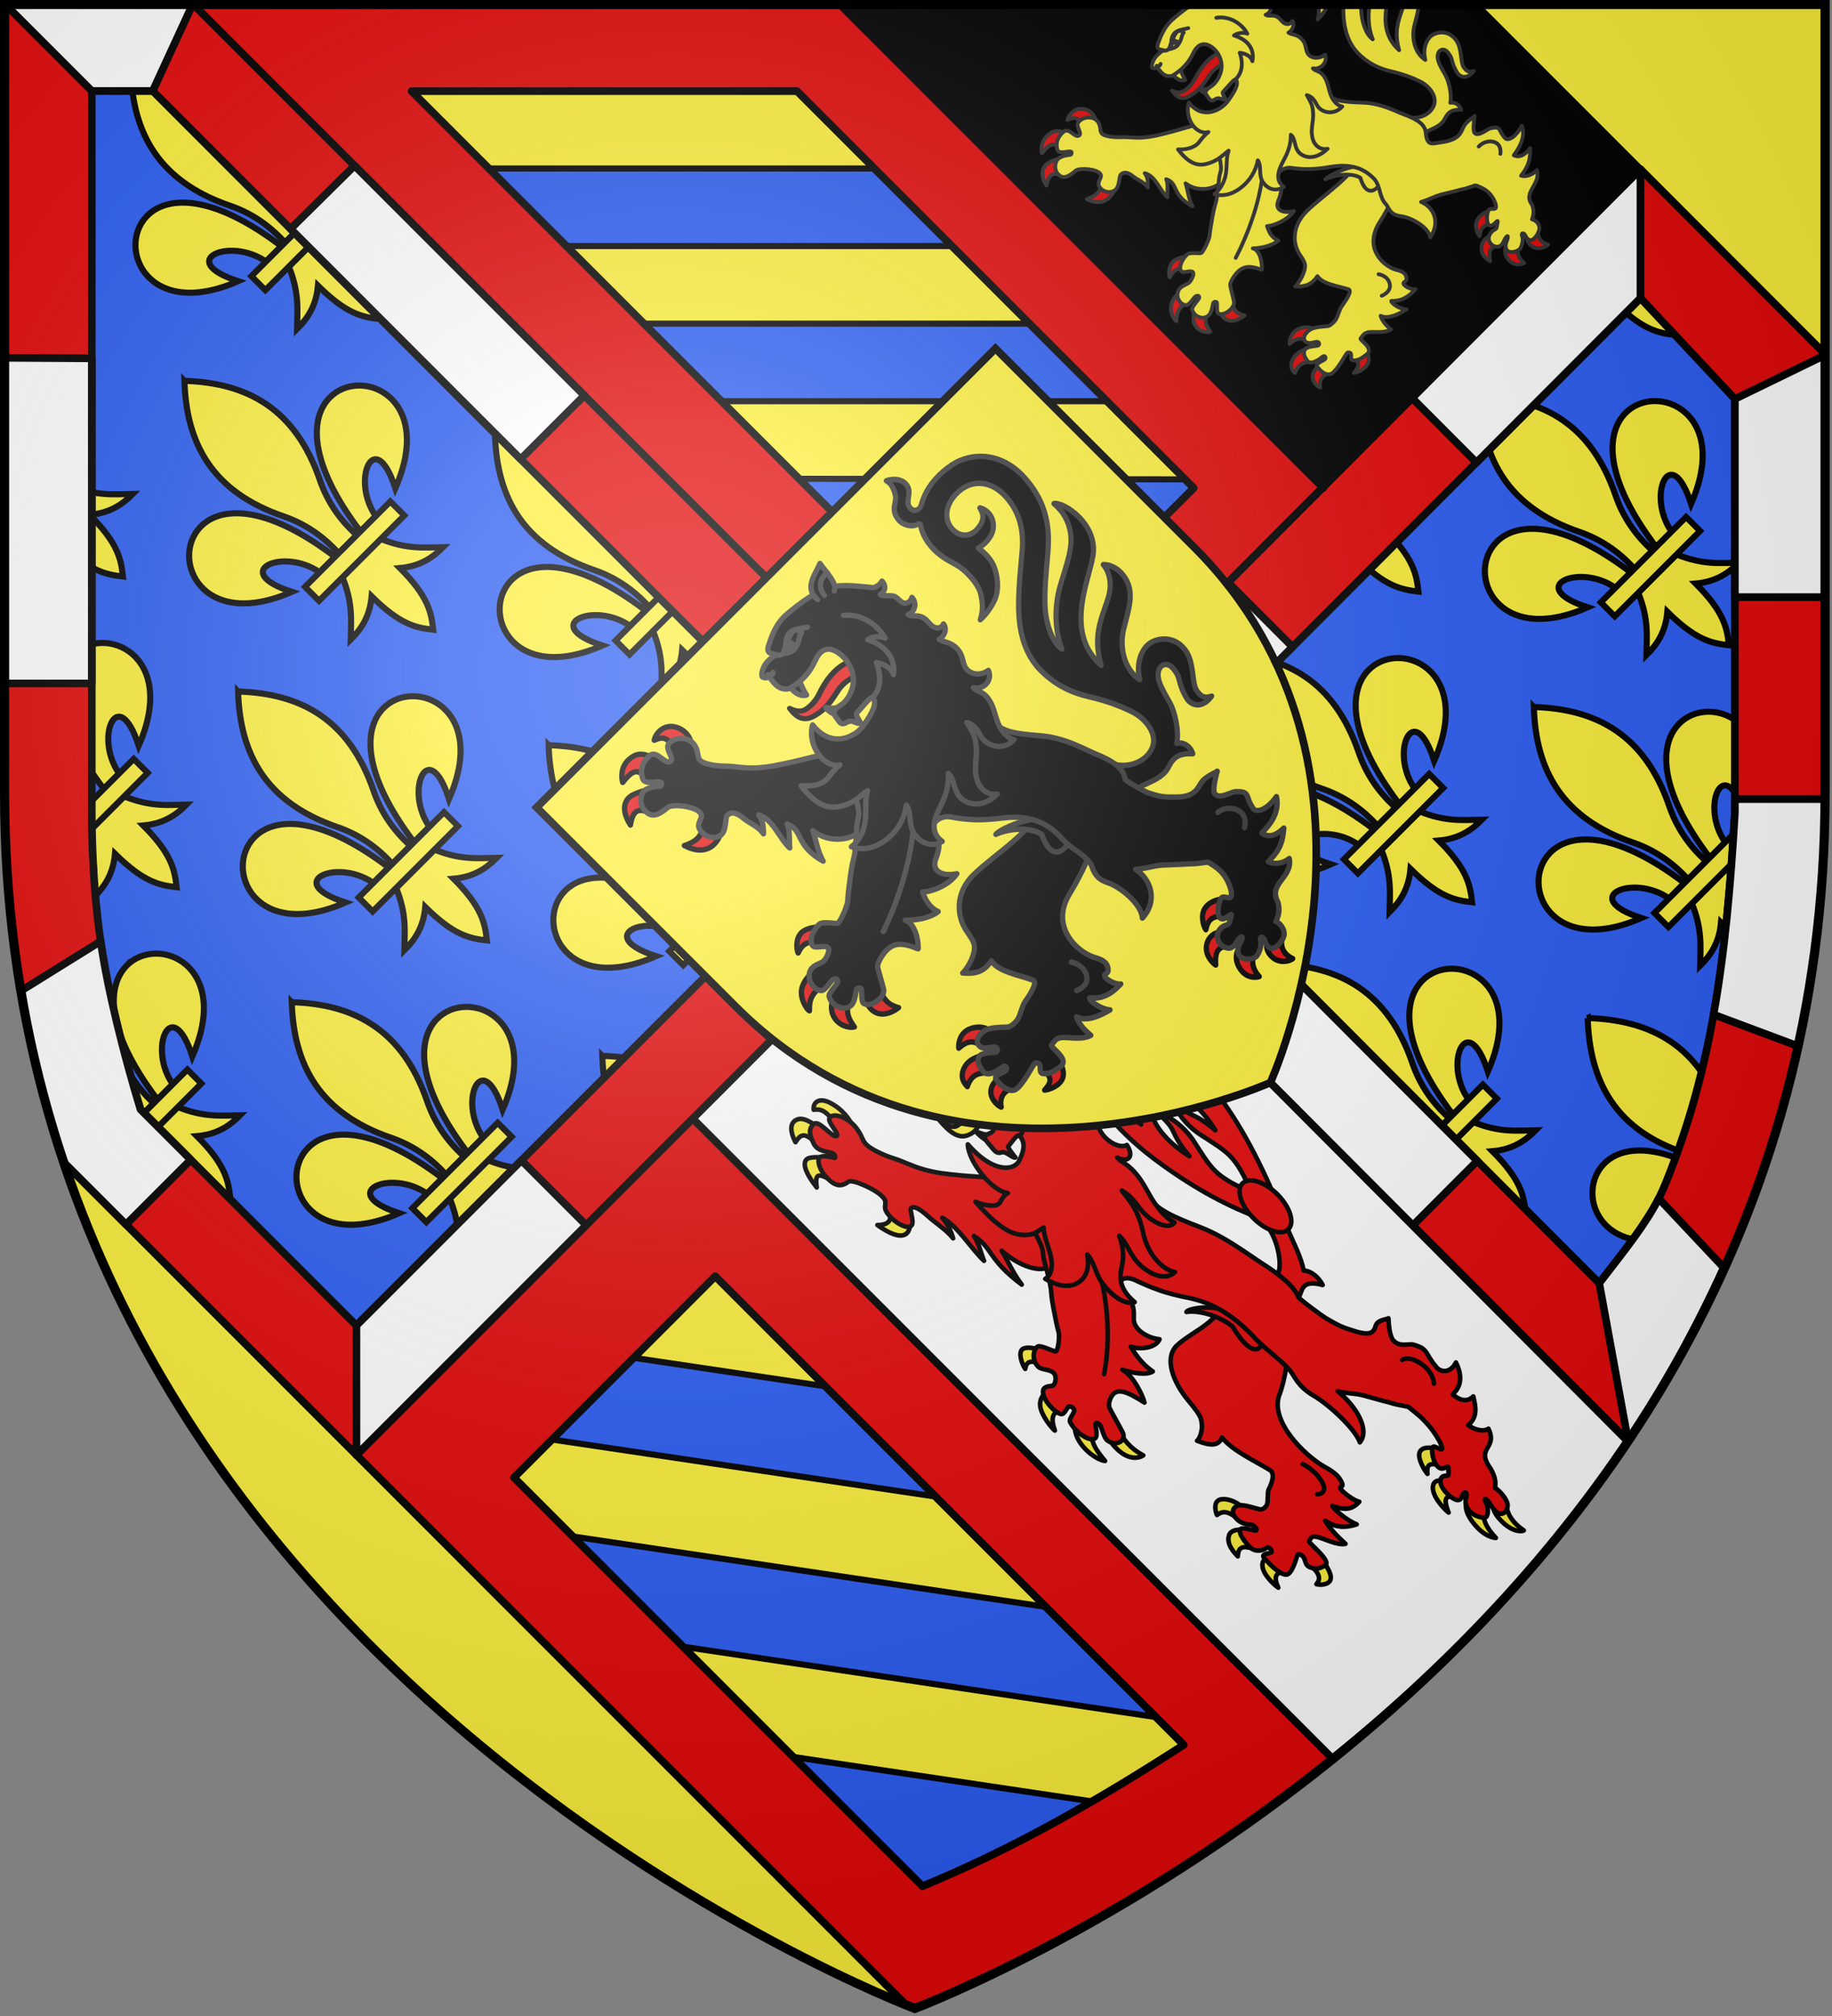
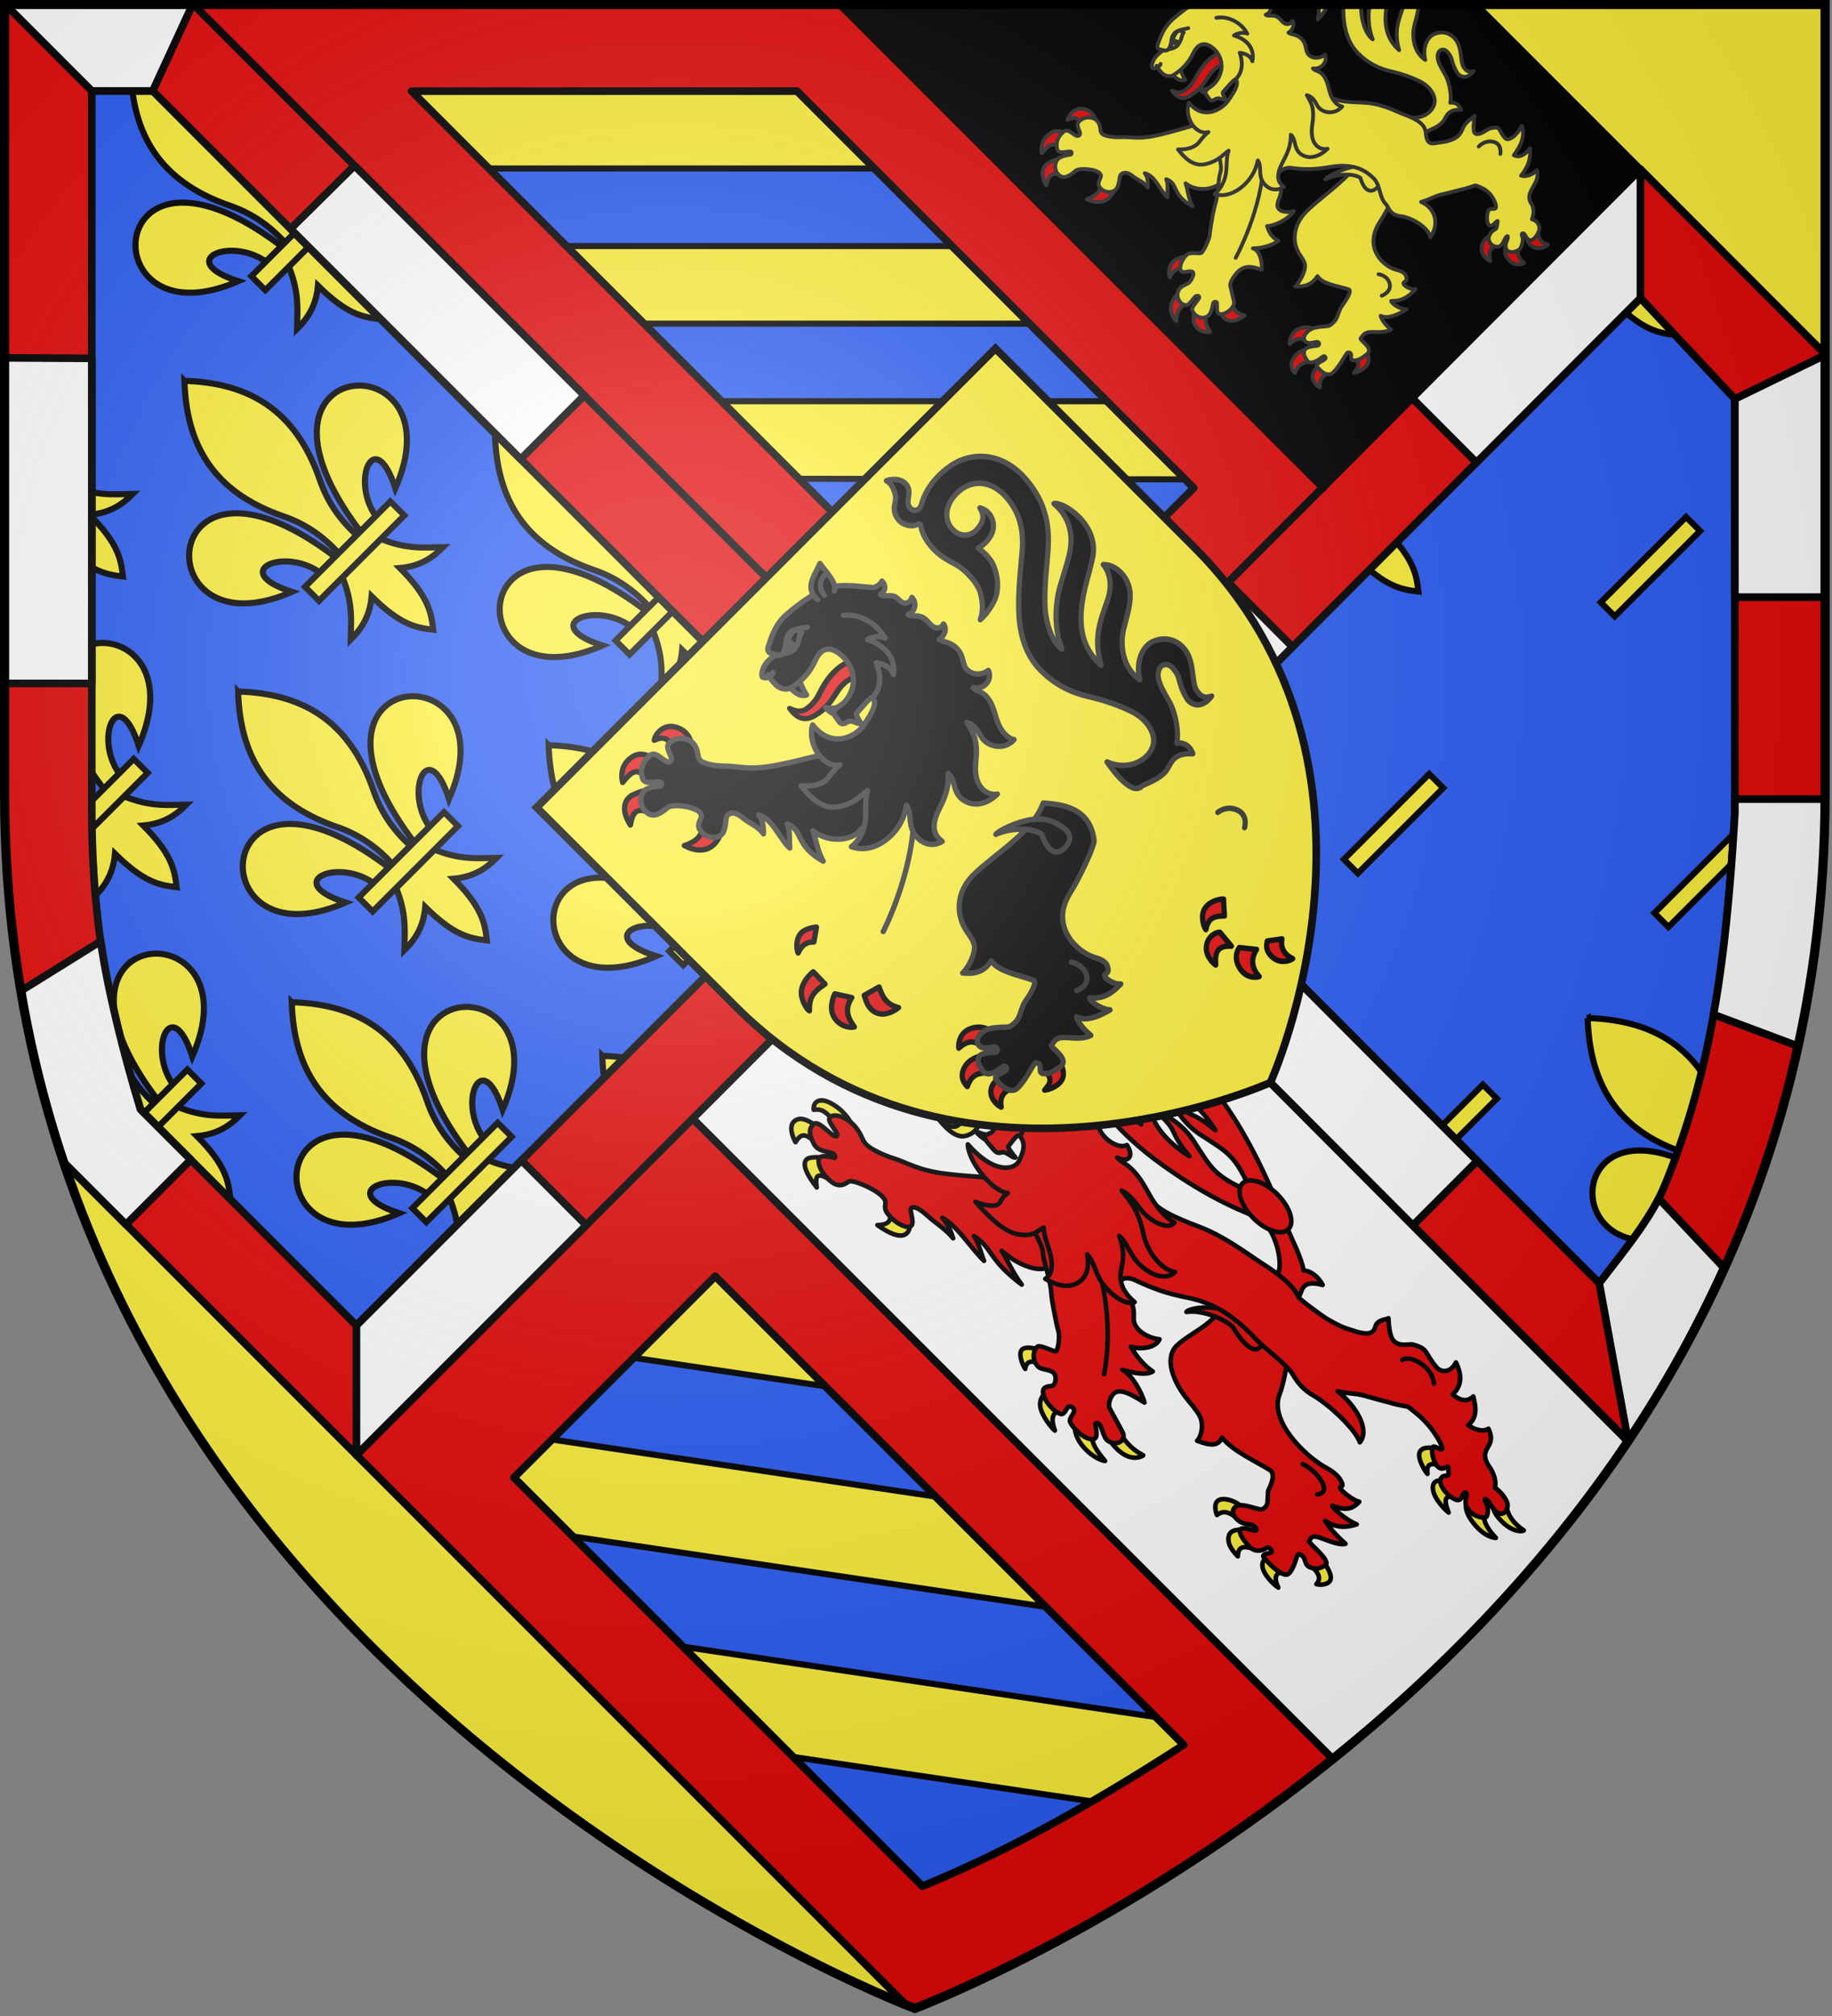
<svg xmlns="http://www.w3.org/2000/svg" xmlns:xlink="http://www.w3.org/1999/xlink" height="660" viewBox="-300 -300 600 660" width="600">
  <rect x="-300" y="-300" width="600" height="660" fill="#808080" stroke="none" />
  <clipPath id="a">
    <path d="m-647.856 201.471 421.579 421.58-182.545 182.546c-202.106 202.107-492.121 70.542-492.121 70.542s-131.564-290.016 70.542-492.122z" />
  </clipPath>
  <radialGradient id="b" cx="-80" cy="-80" gradientTransform="matrix(1 0 0 1 0 -.05)" gradientUnits="userSpaceOnUse" r="405">
    <stop offset="0" stop-color="#fff" stop-opacity=".31" />
    <stop offset=".19" stop-color="#fff" stop-opacity=".25" />
    <stop offset=".6" stop-color="#6b6b6b" stop-opacity=".125" />
    <stop offset="1" stop-opacity=".125" />
  </radialGradient>
  <path d="m-298.5-298.5h597v258.543c0 286.248-298.5 398.457-298.5 398.457s-298.5-112.209-298.5-398.457z" fill="#fcef3c" />
  <g clip-path="url(#a)" stroke-width="1" transform="matrix(.707 -.707 .707 .707 17.159 -899.136)">
    <path d="m-647.856 201.471-182.79 182.79c-31.363 31.363-54.694 64.841-71.742 99.024l.001 391.194c.563 1.314 1.105 2.561 1.105 2.561s290.403 131.74 492.779-70.636l101.525-101.525 0-162.531z" fill="#2b5df2" stroke-width="1" />
    <path d="m-573.835 315.679.024 35.96 100.288 100.288-.024-35.96zm.097 143.796.024 35.96 102.712 103.017-2.435-20.184-.013-18.483zm-.049-71.898.024 35.96 100.288 100.288-.024-35.96z" fill="#fcef3c" fill-rule="evenodd" stroke="#000" stroke-width="2" />
    <g stroke-width="1" transform="matrix(-1 0 0 1 -303.7 317.432)">
      <g fill="#fcef3c" stroke="#000" stroke-width="2">
        <path d="m53.539 308.02v6.471h-39.514v-6.471z" />
        <path d="m42.656 314.485c3.645 8.613 8.15 12.101 12.525 16.333-4.903.022-9.79-.92-14.855-5.173-.086 13.121-2.878 17.381-6.53 22.015-3.6-4.496-6.585-8.879-6.57-22.015-5.065 4.252-9.94 5.195-14.843 5.173 4.374-4.232 8.87-7.721 12.515-16.333z" />
      </g>
      <path d="m242.444 522.959c14.354.345 23.923 24.467-6.2 36.231 9.956-19.517-8.512-12.283-10.948 1.899h-7.141c3.943-28.807 15.093-38.351 24.289-38.131zm-30.158-37.531c14.234 15.123 19.712 32.542 8.401 54.36-2.583 6.628-4.618 13.473-4.2 21.302h-8.401c.418-7.83-1.619-14.674-4.202-21.302-11.311-21.818-5.831-39.237 8.403-54.36z" fill="#fcef3c" stroke="#000" stroke-width="2" />
      <g id="c" fill="#fcef3c" stroke="#000" stroke-width="1.996" transform="matrix(-1.002 0 0 1.002 340.61 57.539)">
-         <path d="m128.109 258.538c-14.21 15.086-19.155 32.198-8.387 54.227 3.117 6.376 4.611 13.44 4.193 21.25h8.387c-.417-7.81 1.078-14.874 4.195-21.25 10.768-22.028 5.821-39.141-8.389-54.227zm-8.854 81.928c-3.639 8.592-8.137 12.071-12.504 16.293 4.895.022 9.773-.918 14.83-5.16.086 13.089 2.874 17.338 6.52 21.961 3.594-4.485 6.574-8.858 6.559-21.961 5.057 4.242 9.923 5.183 14.818 5.16-4.367-4.222-8.855-7.702-12.494-16.293zm38.414-44.488c-9.07.17-19.832 9.876-23.689 38.037h7.117c2.432-14.148 20.881-21.364 10.941-1.895 30.458-11.886 20.262-36.417 5.631-36.143zm-59.668 0c-14.329.344-23.883 24.407 6.189 36.143-9.939-19.47 8.498-12.253 10.93 1.895h7.129c-3.936-28.736-15.068-38.257-24.248-38.037z" stroke-width="1.996" />
        <path d="m108.39 334.017v6.455h39.447v-6.455z" stroke-width="1.996" />
      </g>
      <use height="100%" stroke-width="1" transform="translate(-59.5 84.355)" width="100%" xlink:href="#c" />
      <use height="100%" stroke-width="1" transform="translate(-119 -.002)" width="100%" xlink:href="#c" />
      <path d="m119.255 340.466c-3.639 8.592-8.137 12.071-12.504 16.293 4.895.022 9.773-.918 14.83-5.16.086 13.089 2.874 17.338 6.52 21.961 3.594-4.485 6.574-8.858 6.559-21.961 5.057 4.242 9.923 5.183 14.818 5.16-4.367-4.222-8.855-7.702-12.494-16.293z" fill="#fcef3c" stroke="#000" stroke-width="1.996" transform="matrix(-1.002 0 0 1.002 281.11 -26.819)" />
      <use height="100%" stroke-width="1" transform="translate(59.5 84.355)" width="100%" xlink:href="#c" />
      <g id="d" fill="#fcef3c" stroke="#000" stroke-width="1.996" transform="matrix(-1.002 0 0 1.002 458.643 -330.53)">
        <path d="m128.109 258.538c-14.21 15.086-19.155 32.198-8.387 54.227 3.117 6.376 4.611 13.44 4.193 21.25h8.387c-.417-7.81 1.078-14.874 4.195-21.25 10.768-22.028 5.821-39.141-8.389-54.227zm-8.854 81.928c-3.639 8.592-8.137 12.071-12.504 16.293 4.895.022 9.773-.918 14.83-5.16.086 13.089 2.874 17.338 6.52 21.961 3.594-4.485 6.574-8.858 6.559-21.961 5.057 4.242 9.923 5.183 14.818 5.16-4.367-4.222-8.855-7.702-12.494-16.293zm38.414-44.488c-9.07.17-19.832 9.876-23.689 38.037h7.117c2.432-14.148 20.881-21.364 10.941-1.895 30.458-11.886 20.262-36.417 5.631-36.143zm-59.668 0c-14.329.344-23.883 24.407 6.189 36.143-9.939-19.47 8.498-12.253 10.93 1.895h7.129c-3.936-28.736-15.068-38.257-24.248-38.037z" stroke-width="1.996" />
        <path d="m108.39 334.017v6.455h39.447v-6.455z" stroke-width="1.996" />
      </g>
      <g stroke-width="1">
        <use height="100%" transform="translate(59.498 84.355)" width="100%" xlink:href="#d" />
        <use height="100%" transform="translate(-0 168.713)" width="100%" xlink:href="#d" />
        <use height="100%" transform="translate(118.998 168.713)" width="100%" xlink:href="#d" />
        <use height="100%" transform="translate(59.498 253.07)" width="100%" xlink:href="#d" />
        <use height="100%" transform="translate(178.499 253.072)" width="100%" xlink:href="#d" />
        <use height="100%" transform="translate(118.998 337.428)" width="100%" xlink:href="#d" />
      </g>
      <g fill="#fcef3c" stroke="#000" stroke-width="2" transform="translate(-.172 -.351)">
        <path d="m538.879 135.239c9.085.17 19.865 9.9 23.729 38.131h-7.129c-2.436-14.182-20.916-21.417-10.96-1.899-30.509-11.915-20.296-36.506-5.64-36.231zm38.479 44.598c3.645 8.613 8.15 12.101 12.525 16.333-4.903.022-9.79-.92-14.855-5.173-.086 13.121-2.878 17.381-6.53 22.015-3.6-4.496-6.585-8.879-6.57-22.015-5.065 4.252-9.94 5.195-14.843 5.173 4.374-4.232 8.87-7.721 12.515-16.333zm-.468-27.769c-2.583 6.628-4.618 13.473-4.2 21.302h-8.401c.418-7.83-1.619-14.674-4.202-21.302zm-97.511-101.184c9.085.17 19.865 9.9 23.729 38.131h-7.129c-2.436-14.182-20.916-21.417-10.96-1.899-30.509-11.915-20.296-36.506-5.64-36.231zm38.479 44.598c3.645 8.613 8.15 12.101 12.525 16.333-4.903.022-9.79-.92-14.855-5.173-.086 13.121-2.878 17.381-6.53 22.015-3.6-4.496-6.585-8.879-6.57-22.015-5.065 4.252-9.94 5.195-14.843 5.173 4.374-4.232 8.87-7.721 12.515-16.333zm-59.5-84.357c3.645 8.613 8.15 12.101 12.525 16.333-4.903.022-9.79-.92-14.855-5.173-.086 13.121-2.878 17.381-6.53 22.015-3.6-4.496-6.585-8.879-6.57-22.015-5.065 4.252-9.94 5.195-14.843 5.173 4.374-4.232 8.87-7.721 12.515-16.333z" />
        <path d="m588.241 173.372v6.471h-39.514v-6.471zm-59.5-84.355v6.471h-39.514v-6.471z" />
      </g>
    </g>
    <path d="m-604.256 244.982-.045 373.918 149.788-0v-224.087zm30.47 70.863 89.273 89.272v183.783h-89.273z" fill="#e20909" />
    <g stroke="#000" stroke-linecap="round" stroke-linejoin="round" stroke-width="2.513" transform="matrix(-.995 .001 -.001 .995 -303.286 318.561)">
      <path d="m3.67 301.513 298.549-.044-.037 292.803c-66.875-12.958-136.138-44.06-197.378-105.301l-101.178-101.178zm29.956 29.956 1.443 45.441 96.198 96.198c34.335 30.531 63.886 53.741 101.757 69.784 12.275 5.2 21.686 5.708 39.195 7.956v-219.38z" fill="#e20909" />
      <path d="m3.67 301.513 106.393-.044v30h-76.437zm-.045 86.28 31.444-10.883 46.07 46.07-21.163 21.163zm192.156-86.325 106.438.001-30 30-76.438-.001zm-67.696 168.459 3.182 3.182c17.972 15.981 34.64 29.938 51.87 41.929l-12.337 27.021c-21.913-13.911-43.327-30.757-63.858-50.989zm144.134-61.709h30v85.781h-30zm0 142.631 29.963 43.423c-20.248-4.003-42.209-10.404-62.596-18.021l-.914-31.219c9.799 3.029 18.804 3.924 33.547 5.817z" fill="#fff" />
    </g>
    <path d="m-604.189 618.901-142.363.011v297.22c43.123 4.641 91.642 3.378 141.829-6.545z" fill="#fff" />
    <path d="m-454.497 394.83v224.07l147.126-.454 0-76.553z" />
    <g stroke="#313131" stroke-linecap="round" stroke-linejoin="round" stroke-width="1.25" transform="matrix(-1 0 0 1 -306.93 317.432)">
      <path d="m35.209 244.387c-1.878-.079-3.907-2.158-7.134 1.457-.67-1.353-.601-3.098.888-4.146-2.189-1.422-4.538-5.093-5.197-7.297-.859-2.871-1.401-6.228-3.677-7.058-1.208-.44-2.34.428-2.237 1.914.223 3.225 1.341 2.531 2.523 6.885.443 1.635-.436 4.2-4.216 3.635 1.601-.739 1.686-1.715 1.514-3.004-.298-2.239-4.191-4.86-4.595-8.537-.476-4.326 3.059-6.273 4.812-6.441 2.348-.224 5.207 1.253 6.934 4.187.917-4.273-2.068-8.428-5.307-10.415-2.713-1.665-5.796-3.122-7.305-5.521-1.701-2.705-1.356-6.108.393-7.786.088 1.618 1.219 4.335 4.609 6.074 4.116 2.111 8.095 3.322 11.415 9.34.706-10.768-10.834-14.963-15.627-18.295-5.949-4.136-3.998-13.153-2.191-14.384-.106 1.51-.17 3.874 1.626 6.669 2.078 3.233 5.714 4.698 10.101 7.113 4.363 2.401 7.983 6.239 9.699 10.266.476-2.718-1.533-6.655-4.066-9.412-2.623-2.855-5.757-5.358-7.539-6.87-3.55-3.012-8.722-7.18-9.252-16.324-.374-6.431 2.828-10.934 7.314-12.815 2.631-1.103 6.487-1.269 9.141-.674 1.332.298 2.659.758 3.906 1.507.878.528 2.393.202 2.241-1.33-.178-1.806-2.756-1.939-3.029-4.055-.225-1.746 1.103-3.15 2.507-3.845-.352 1.07.028 2.311.764 3.548.959 1.613 3.134 1.441 3.415 4.494.139 1.527-.88 3.248-2.325 3.676-.171.105-.459.336-.337.503 1.593 2.188 1.879 5.083 1.716 7.091-.272 3.353-1.432 4.535-1.45 7.64-.005.968-.006 3.759 1.156 5.598 1.433 2.268 2.661 3.166 4.027 3.88-1.929.122-3.991-.326-5.434-.886-2.667-1.035-4.929-4.332-5.378-6.518-.299-1.456-.23-2.816-.038-4.142-1.306.442-3.581.506-5.171-.548-1.633-1.082-2.536-3.421-1.333-5.461.413 2.067 1.794 2.817 3.867 2.899 1.973.078 3.551-1.155 3.725-3.299.256-3.159-2.427-5.461-6.118-5.504-4.889-.057-7.549 3.535-7.293 8.235.256 4.711 2.586 8.178 5.881 10.981 2.831 2.408 5.811 4.748 8.756 7.674 2.298 2.283 6.824 7.122 6.971 13.539.109 4.756-1.277 8.602-3.443 12.067-2.166 3.465-3.45 6.352-4.375 9.039-1.112 3.23-.595 7.636 2.53 8.872 3.238 1.279 7.635-.661 9.199-4.888.553 3.088 1.305 9.477-1.821 9.238-1.893.653-3.599 1.524-5.745 1.433z" fill="#fcef3c" fill-rule="evenodd" />
      <path d="m130.103 155.965c2.995-.017 4.673 2.076 5.12 2.838-5.339-.613-4.839.803-5.741 3.713l-4.663-1.658c.378-1.527 1.045-4.008 3.486-4.65.646-.17 1.244-.241 1.798-.244zm-11.217.377c1.006-.041 1.998.199 2.72.655-2.067.727-3.195 1.562-2.069 4.685l-3.886 2.488c-1.014-1.065-2.115-3.527-.2-6.136.819-1.116 2.142-1.639 3.435-1.692zm17.84 6.084c1.786-.09 3.956.91 4.943 4.878-4.739-3.099-4.675-.008-6.95 2.111l-3.275-4.815s1.756-1.198 4.122-1.962c.352-.114.748-.192 1.161-.213zm-9.245 16.041c2.025 2.831 4.629 2.955 7.978 1.395-2.009 5.817-6.913 5.871-11.441 2.747z" fill="#e20909" fill-rule="evenodd" />
      <path d="m119.471 185.331c-.157 1.624-1.309 3.968-.816 5.912-1.281-1.106-2.457-2.503-2.601-4.011-1.94 3.113.525 7.454.335 10.842-.99-1.174-3.391-2.904-3.93-4.467-1.952 3.849 2.492 4.719.177 12.327-.801-2.747-2.839-5.018-3.696-6.901-.662 5.229-6.17 8.683-9.271 7.817-7.12 8.466-15.682 5.172-15.262-4.035 0 0 6.734-13.575 8.474-14.747 1.889-1.272 4.292-2.421 7.032-4.017 3.093-1.802 5.632-3.248 8.031-5.273 2.399-2.025 3.555-3.841 5.126-5.262 2.212-2.001 3.682-4.224 3.73-5.255.059-1.263-1.281-1.601-1.776-3.605-.589-2.385 2.099-4.944 4.597-4.591 1.424.202 1.575 2.621 2.344 3.107.181.115.398.154.677.08 1.461-.39.262-4.265 2.622-4.418 2.36-.154 4.241.501 5.515 2.613 1.024 1.698-2.531 2.857-2.666 3.855-.03.224.485.548.734.542.165-.004 2.707-2.504 4.695-1.9 1.549.471 3.228 2.128 2.696 4.426-.46 1.988-3.343 2.13-4.728 2.265-1.642.161-5.315 4.437-5.02 6.364.089 1.553 2.619.941 3.149 2.722.68 2.283-1.279 4.843-3.481 4.539-1.647-.227-3.415-2.184-4.164-2.248-1.816-.009-2.35 1.516-2.524 3.319z" fill="#fcef3c" fill-rule="evenodd" />
      <path d="m118.216 258.609c2.12.008 3.628 1.447 3.804 1.728-3.895.234-4.08 1.632-5.129 4.122-1.484-.984-2.794-1.828-3.652-2.281-.075-.574.865-2.269 3.071-3.179.675-.278 1.312-.392 1.905-.39zm4.743 5.727c.433-.007.874.031 1.318.139 3.251.79 3.202 3.05 3.248 3.802-3.6-1.597-4.924.001-7.011 1.581l-1.748-4.132c.643-.41 2.317-1.356 4.193-1.389zm-4.5 8.241s2.85-1.07 4.932.013c2.245 1.168 2.07 3.917 1.643 4.862-1.907-2.549-4.403-2.058-6.269-.859zm-7.995 5.29c-.589 3.341.863 3.876 3.393 4.018-.859.719-3.735 1.917-5.638 1-2.091-1.007-2.621-3.998-2.413-4.074z" fill="#e20909" fill-rule="evenodd" />
      <path d="m87.371 233.541c6.654-.003 10.775 4.049 11.624 8.572.364 1.941.709 3.27 1.703 4.034 2.438 1.874 6.359 2.27 6.725 2.145-2.345 2.548-4.418 3.402-7.543 2.784.649 3.136-2.516 7.028-4.152 10.24-.552 1.084 2.218 1.848 5.547 2.369 1.083.169 3.208 1.387 4.249 1.652 1.078.274 2.707.178 3.333-.175.647-.365 2.981-2.765 4.754-3.297 1.649-.495 3.714-.212 4.096 1.014.609 1.956-2.241 2.739-2.621 3.43-.368.669.263 1.204.798.923.634-.333 2.679-2.405 3.942-2.04.951.276 1.734 1.054 1.972 3.212.202 1.829-3.078 2.388-4.317 2.475-1.009.071-.879.983-.271 1.156.654.186 3.515-1.378 3.676-.138.162 1.239.372 3.94-1.422 4.888-1.411.746-6.712-.668-7.32-.808-.723-.166-1.429-.36-1.664-.161-1.6 1.35 1.671 1.831.563 3.085-1.178 1.332-2.88 1.455-4.45 1.691-3.225.486-1.585-5.091-2.298-5.125-1.539-.195-2.141-.409-3.382.505-1.241.914-3.107 3.739-5.719 4.477.229-2.16.043-4.103-.755-5.554-.909 2.479-4.18 3.708-7.501 4.499 1.663-1.773 2.12-4.989 1.588-5.48-2.184 2.219-4.238 3.028-8.361 2.921 1.228-.832 1.858-3.26 1.587-3.942-.415-1.047-1.316.777-2.42-1.351-.696-1.341.43-2.959.896-3.795 2.14-3.835 2.47-12.713-7.399-14.807-5.368-1.139-13.478-3.984-14.18-4.789-5.592-6.422-.421-11.851 2.469-14.965 7.303 3.18 17.855.467 26.252.358z" fill="#fcef3c" fill-rule="evenodd" />
      <path d="m75.673 230.491c-4.336 1.487-8.017 5.153-8.494 7.786 2.495 4.544.845 6.576-2.725 6.033-2.913-.442-2.917-2.565-2.147-5.014.686-2.185 1.729-3.662 3.949-5.225 2.898-2.042 8.172-3.779 9.417-3.58z" fill="#fcef3c" fill-rule="evenodd" />
-       <path d="m49.009 274.9c.297.037.59.096.887.191 2.16.693 3.171 3.294 3.158 4.288-1.933-1.569-3.361-1.87-6.033-.033-.597-.892-1.502-2.13-2.412-3.381.347-.289 2.324-1.322 4.4-1.065zm3.811 6.479c.662.065 1.39.289 2.082.769 2.576 1.791 1.703 5.05 1.488 5.442-2.032-3.055-3.699-3.272-6.203-1.434l.308-4.315c.298-.246 1.223-.57 2.325-.462zm-4.082 6.145s2.772.717 3.062 3.919c.29 3.198-2.193 4.277-2.833 4.481.32-2.38-.628-4.537-3.611-5.603zm-6.926 2.653c.601.544 1.885 1.408 1.423 3.705-.497 2.471-3.061 3.327-4.106 3.281 1.35-2.186.725-4.039-.758-5.329z" fill="#e20909" fill-rule="evenodd" />
+       <path d="m49.009 274.9zm3.811 6.479c.662.065 1.39.289 2.082.769 2.576 1.791 1.703 5.05 1.488 5.442-2.032-3.055-3.699-3.272-6.203-1.434l.308-4.315c.298-.246 1.223-.57 2.325-.462zm-4.082 6.145s2.772.717 3.062 3.919c.29 3.198-2.193 4.277-2.833 4.481.32-2.38-.628-4.537-3.611-5.603zm-6.926 2.653c.601.544 1.885 1.408 1.423 3.705-.497 2.471-3.061 3.327-4.106 3.281 1.35-2.186.725-4.039-.758-5.329z" fill="#e20909" fill-rule="evenodd" />
      <path d="m130.027 214.262c2.023.016 3.885 1.812 4.316 2.882-2.184-.791-3.681-.422-4.949.79l-3.239-2.079s1.727-1.377 3.466-1.575c.136-.015.272-.019.407-.018zm6.077 8.542c1.1.005 2.832.173 4.239 1.026 2.206 1.336 2.82 4.373 2.604 4.982-2.172-2.06-3.815-2.67-7.844-1.897l-.09-4.06s.431-.054 1.091-.05zm-1.024 7.414s3.535 1.03 4.39 3.59c.912 2.73-.997 4.882-1.876 5.305-.389-1.91-.848-4.648-4.957-5.401zm-5.174 5.212c.629 1.113 1.778 2.782 1.071 4.781-.861 2.435-4.212 3.016-5.157 3.075 1.633-2.54 1.116-4.312-.199-6.769z" fill="#e20909" fill-rule="evenodd" />
      <path d="m33.6 284.077c-.759-4.945-6.879-2.493-9.098-6.75 1.77.147 4.063-.712 4.946-2.346-4.593-.53-6.431-2.133-8.465-4.29 1.839.273 4.628.243 5.433-2.127-2.194-.355-6.801-1.033-8.715-4.976 4.352 1.321 6.761.277 6.757-.924-.01-3.55-2.26-3.682 1.187-5.785.968-.591 4.669-.712 4.681-2.517.006-.957-2.671-3.057-3.991-3.993.942.04 3.481-.738 5.529.115 2.048.853 3.916 1.37 7.642-1.214 2.763-2.222 5.297-2.584 1.965-6.45-2.118-2.651-.139-6.742 1.213-9.784 1.317-3.245 2.482-6.524 5.053-9.922 1.975-2.61 7.235-7.072 7.52-10.565.373-4.528.47-9.361.165-11.716-.836-6.453-1.131-7.679 5.568-9.758 3.96-1.229 17.715-4.455 24.22 2.116 3.324 3.357 6.904 3.131 9.794 7.615 2.89 4.484 2.956 3.057 5.46 5.196 2.504 2.139 4.772 3.799 5.489 4.223 1.435.849 1.94 1.018 4.354 2.692s4.57 3.238 4.972 3.649c.804.821 5.113 2.365 6.074 2.264.593-.062 2.282-2.719 3.547-2.934 1.586-.27 5.321.75 5.363 2.59.023.985-2.88 1.921-2.422 3.026.312.752 2.598 1.496 3.612 1.282.58-.122 2.253-1.009 3.626-.673 2.566.628 3.345 4.009 1.824 5.327-.774.67-3.782-.151-4.234.089-.512.272-.841.486-.566 1.014.298.573 4.023.419 4.492 1.166 1.598 2.543-.682 6.169-3.593 5.014-.978-.388-1.913-1.039-2.568-1.473-.581-.385-1.122.099-1.181.389-.134.662 2.551 2.21 2.191 3.215-.693 1.932-5.193 2.437-6.286.825-.848-1.251-2.574-4.219-2.898-4.622-.162-.201-.414-.653-2.427-1.144-5.022-1.102-6.701.894-8.529 4.771-1.634-1.26-4.211-4.983-2.89-7.022-1.868 1.802-5.011 3.856-7.711 4.114 1.089-2.734-.31-5.035-.741-5.97-1.726 1.633-6.386 3.373-9.72 2.724 2.87-1.64 4.509-4.6 1.298-5.981-3.211-1.381-4.029-2.177-4.764-4.773-.735-2.596-4.43-1.782-5.833.052-1.403 1.834-1.965 2.511-3.593 4.182-1.751 1.797-4.106 3.566-5.646 4.653-1.74 1.228-3.359 2.574-4.822 4.516-1.874 2.488-2.758 5.302-2.662 8.725.424 3.298 3.157 5.224 3.142 8.474.112 1.251 1.597 3.252-.664 6.094-2.261 2.842-3.85 9.154-1.924 11.745-6.053-1.152-7.77-6.303-6.072-10.346-2.641 1.472-4.309 1.726-6.467 3.007-.817.485-4.541 2.8-5.452 3.266-1.907 1.237-1.639 1.012-4.505 2.466-.24.303-1.093 2.485-1.191 3.064-.028.168-.361 1.493-.106 3.105.226 1.427.816 3.072 1.606 3.691.813.637 1.414-1.341 2.423-1.03 1.335.411 3.804 2.689 3.222 3.844-.566 1.123-3.689.222-2.613.986l1.375.977c.845.6 1.347-.498 3.259.059 2.35.684 2.527 3.49.957 4.772-1.033.843-2.779-.033-2.779-.033-1.982-.728-2.805-.155-.316.832 0 0 2.394.999 1.768 2.766-.427 1.206-2.528 2.243-3.522 1.939-1.319-.403-2.7-1.404-3.02-2.171-.6-1.439-1.421-.743-1.021.391.228.645.577 2.001-.466 2.514-1.272.625-3.919-.215-4.639-1.087-1.103-1.336-.597-3.147-.188-3.627-2.053-.917-2.987-2.307-3.429-3.529z" fill="#fcef3c" fill-rule="evenodd" />
      <path d="m114.573 227.892s-17.679-5.156-28.913-16.026" fill="#fcef3c" />
      <path d="m65.246 182.683c2.358-.541 4.633-1.058 6.504-2.148 1.744-1.015 4.372-1.4 6.5-1.007 3.423.632 5.635 1.171 9.115.338 2.93-.702 3.805-2.456 3.252-5.421-.612 1.727-1.646 2.562-2.634 2.822-1.271.335-3.54.339-5.313-.236-9.18-2.974-15.19-.465-17.424 5.653z" fill="#e20909" fill-rule="evenodd" />
      <g fill="#fcef3c">
        <path d="m86.556 170.795c.376.83.312 3.412-1.495 4.233-.285-1.466-1.065-3.164-1.644-4.03zm-2.75 9.585c.229.901-.053 2.048-.507 2.751l-2.174-.455c1.108-.555 2.094-1.376 2.681-2.295z" fill-rule="evenodd" />
        <path d="m54.866 217.547c.914-1.247.775-3.129.244-4.68-.724-2.115-2.411-3.842-2.955-6.189-.634-2.746.885-3.41.648-4.764-1.257 2.04-4.876 2.197-5.963-.368 1.611-.208 3.066-1.185 3.586-2.561.937-2.479-1.369-3.335-1.739-5.736-.438-2.832 1.402-4.066 1.52-5.265-1.543.43-3.416-.36-3.639-1.84.819.277 1.659.084 2.176-.74.62-.988.125-2.287.334-3.361.388-1.993 2.058-2.238 2.272-3.48-1.627.752-3.794-.329-3.832-2.234.603.357 1.385.405 2.034.035 1.169-.665.547-1.939.983-3.106.316-.846 2.183-1.821 2.288-2.745-1.406.35-2.746-.403-2.77-1.981.733.297 2.392.081 2.941-.511 2.569-2.772 4.378-5.067 7.405-7.018 2.455-1.582 8.798-2.66 13.713-2.931 3.623-.199 6.698 1.229 8.92 2.268 1.936.906.727 1.823.223 2.688 1.656-.186 3.07-.446 4.636.109.903.32 2.081 1.02 1.985 1.484-.055.268-.699 1.14-1.248.821.035 1.04.261 1.63.226 2.709-.046 1.419-.936 2.718-2.202 3.013-3.356.781-6.435.622-9.525-.454-4.184-1.457-5.504.705-5.839 3.037-.338 2.351.507 5.264 2.823 7.085 1.202.946 3.409 1.879 5.555 1.791 1.205-.049 2.368-.597 3.424-.175.538.215.677 1.833.838 2.718.126.691-.456 1.071-1.261 1.249-1.865.414-1.383 2.19-2.495 2.473-.074-.464-.567-2.33-1.024-2.342-1.84-.048-6.07-.525-5.94.11.328 1.597 2.328 2.379 6.874 3.128 3.527.582 10.352-1.294 9.365-8.668 4.61 2.296 6.068 9.21 2.316 11.339 1.349-.168 2.842-.075 4.476.169 2.428.363 5.016-1.436 6.584-3.193.718 5.249-.319 8.221-3.225 9.944-3.454 2.048-5.853 1.687-8.195 2.073 1.969.914 3.384 2.592 5.186 4.098 2.025 1.693 4.955 3.047 8.175 2.654-1.349 2.534-3.946 4.09-7.108 4.585-4.267.669-7.819-.387-10.78-2.328.505 2.495 3.329 3.369 3.885 6.385.497 2.695-.831 5.123-3.798 5.772.804-4.324-3.951-5.512-6.76-6.404-2.658-.845-4.975-2.04-6.897-4.042-.276 2.555 3.46 4.317 1.77 8.077-1.137 2.528-3.966 3.654-7.055 3.679 1.969-1.231 2.416-3.743 1.03-5.968-1.99-3.195-4.446-3.344-7.046-7.056-.69-.985-1.179-2.622-1.572-4.188-1.059 1.789-.413 3.4-.021 4.82.737 2.667-1.576 6.254-5.548 6.015z" fill-rule="evenodd" />
        <path d="m65.372 160.827c.448-4.237-3.844-4.551-7.106-5.717.533 2.701.399 6.242 2.429 7.057" fill-rule="evenodd" />
        <path d="m83.426 163.073c-1.368 1.78-2.53.602-3.738.072-3.154-2.954-5.105-.633-7.31.579" />
        <path d="m81.479 164.319c-1.333.808-2.141 1.12-3.395.8-2.039-.461-2.696-1.511-3.635-1.411.052-.744.189-1.457 1.497-1.759 1.285.202 2.021.485 2.622.813.169.092-.273 1.046-.647 1.848.338-.016 1.323-.458 1.41-1.383.544.349 1.136.724 2.148 1.092z" fill-rule="evenodd" />
        <path d="m73.42 186.524c-4.991.29-7.265-5.177-7.265-5.177s-2.26 2.693-.957 4.888c-2.8-1.796-4.336-5.385-1.704-10.222-1.629.228-3.245 1.785-3.513 2.678-1.057-3.487-.126-8.256 3.505-10.855" />
        <path d="m88.407 165.133s-.504 1.086-1.328.46" />
        <path d="m58.628 157.906s4.104-.73 4.725 3.321" />
        <path d="m85.277 264.784s-1.795 2.282-.436 4.686c1.418 2.506 4.68 1.034 4.68 1.034" />
        <path d="m32.508 258.419s-2.867-.224-4.446 2.24c-1.647 2.57 1.134 4.462 1.134 4.462" />
      </g>
    </g>
    <path d="m-871.059 738.891.011 51.075 87.108 117.577h18.392v-26.253zm-.023-102.121.011 51.075 105.505 142.373-.011-51.075zm27-14.625 78.494 105.923-.023-105.906z" fill="#fcef3c" fill-rule="evenodd" stroke="#000" stroke-width="2" />
    <path d="m-746.551 618.9-155.791-.043-.044 255.622c.563 1.314 1.105 2.561 1.105 2.561s64.913 29.428 154.731 39.094zm-31.285 41.671v217.013c-31.295-6.752-62.453-14.971-93.234-27.808v-189.205z" fill="#e20909" />
    <g stroke="#000" stroke-linecap="round" stroke-linejoin="round">
      <g stroke-width="2.5" transform="matrix(-1 0 0 1 -303.528 317.081)">
        <path d="m344.284-115.654s121.86 121.86 182.79 182.79c31.363 31.363 54.693 64.84 71.741 99.023v135.618l-298.108-.001.022-373.874zm0 40.305-14.119 14.119.055 333.006 238.595.001v-100.025c-14.697-27.809-29.217-51.786-58.343-80.912z" fill="#e20909" />
        <path d="m-347.811 501.428-.002 40.303 14.119 14.12 29.436-10.869zm-81.949 81.945-75.387 75.387 20.152 20.152 75.266-75.266zm96.057 36.332-.018 106.621h29.475l-.008-106.441zm-268.639 163.534v28.868h29.998v-23.275c8.903-16.71 19.971-35.107 29.711-48.17l-29.92-6.978c-11.368 16.043-21.632 33.272-29.789 49.555zm192.283 105.616v30h105.779l-29.469-30zm-162.285.002-29.998 30h106.436v-30z" fill="#fff" transform="matrix(-1 0 0 1 -3.528 -617.081)" />
      </g>
      <g fill="#e20909" stroke-width="1.5" transform="translate(-1674.42 620.321)">
        <path d="m1035.572 15.287c-1.947 1.706-3.728 4.612-4.845 7.109-2.065 4.615-2.556 13.064-1.855 17.612.467 3.029 1.243 5.51 2.121 7.803-1.506.48-3.76 2.641-4.764 6.212-1.031 3.666-.694 8.957 1.544 11.576-.673-4.291 2.271-9.693 4.506-8.668 1.242.569 2.422 1.382 3.551 2.415-2.917 5.571-5.882 11.655-8.933 22.617-1.699 6.103-3.976 17.8-1.029 35.824 2.346 14.349 5.715 25.014 10.377 35.49.376 7.151-4.737 14.259-7.594 16.149-3.888 2.395-9.167-1.234-11.04-9.142-.666 5.779-1.575 17.733 2.178 17.285 2.273 1.22 4.32 2.849 6.896 2.68 2.255-.148 4.692-4.04 8.564 2.723.805-2.532.725-5.797-1.062-7.757 2.482-3.577 4.079-8.757 6.131-13.907 6.395-14.294 11.832-29.309 14.234-43.519 2.947-18.024.67-29.721-1.029-35.824-3.051-10.962-6.016-17.046-8.933-22.617 1.129-1.033 2.31-1.845 3.552-2.415 2.235-1.025 5.179 4.377 4.506 8.668 2.238-2.62 2.575-7.91 1.544-11.576-1.004-3.57-3.258-5.731-4.764-6.212.878-2.293 1.654-4.775 2.121-7.803.701-4.548.21-12.997-1.855-17.612-1.117-2.497-2.897-5.403-4.845-7.109.963 2.709 1.693 5.624 1.911 11.313.177 4.615-1.278 9.846-1.787 11.656-1.583 5.173-3.168 9.089-4.761 12.496-1.594-3.407-3.179-7.322-4.762-12.496-.509-1.809-1.964-7.041-1.787-11.656.218-5.688.948-8.603 1.911-11.313zm4.638 49.533c2.68 4.322 5.083 10.098 7.38 17.054 1.955 5.919 3.397 17.072 2.44 21.896-.328-4.997-1.993-7.728-3.449-11.911-1.457-4.183-1.583-5.823-1.375-10.035-1.958 1.617-4.739 12.312.154 22.1 1.99 3.98 2.727 10.519.867 18.372-1.09-11.345-3.043-7.472-2.725-16.809-1.984 2.458-2.943 8.588-1.815 14.164 2.36 11.133 3.376 12.778-1.476 25.542-4.852-12.764-3.837-14.409-1.477-25.542 1.129-5.576.169-11.706-1.814-14.164.318 9.337-1.635 5.464-2.725 16.809-1.86-7.853-1.124-14.392.866-18.372 4.893-9.788 2.112-20.483.154-22.1.208 4.212.081 5.851-1.375 10.035-1.457 4.183-3.121 6.915-3.449 11.911-.958-4.824.484-15.977 2.439-21.896 2.298-6.956 4.701-12.731 7.381-17.054z" fill="#e20909" fill-rule="evenodd" />
        <path d="m1044.577 59.32c-1.471-2.809-2.93-5.488-4.382-8.594m-4.365 8.62c1.534 1.412 3.014 3.269 4.38 5.474" fill="#e20909" />
        <g fill-rule="evenodd">
          <path d="m950.649 128.278c-1.742.03-3.347 3.285-3.719 5.223 1.882-1.435 3.17-.767 4.262 1.429l2.791-3.768s-1.487-2.493-2.984-2.852c-.117-.028-.234-.034-.35-.032zm-5.24 15.48c-.948.01-2.439.315-3.651 1.86-1.901 2.422-2.431 7.924-2.246 9.028 1.872-3.733 3.287-4.839 6.757-3.44l.08-7.357s-.371-.097-.94-.091zm.877 13.432s-3.046 1.868-3.784 6.506c-.787 4.947.855 8.844 1.613 9.611.336-3.461.733-8.421 4.273-9.788zm4.453 9.441c-.542 2.017-1.533 5.042-.926 8.663.74 4.411 3.626 5.462 4.44 5.569-1.405-4.602-.958-7.812.176-12.264zm69.137 77.369c-.258-.011-.516.021-.783.115-1.94.687-3.183 5.083-3.318 6.865 1.876-2.312 3.135-2.486 5.138 1.486.639-1.443 1.592-3.427 2.55-5.433-.253-.607-1.783-2.961-3.588-3.034zm-4.196 10.618c-.572-.053-1.226.16-1.884.843-2.456 2.545-2.192 8.6-2.067 9.358 2.179-4.946 3.629-4.907 5.489-.976l.373-7.802c-.217-.516-.957-1.334-1.911-1.423zm2.57 12.044s-2.464.574-3.182 6.229c-.717 5.649 1.236 8.217 1.752 8.745.078-4.342 1.202-7.959 3.897-9.102zm5.503 6.523c-.591.82-1.811 2.037-1.756 6.266.06 4.549 2.115 6.739 3.011 6.924-.827-4.258-.023-7.414 1.429-9.343zm-62.96-64.562c-1.826.014-3.126 2.623-3.277 3.133 3.354.421 3.514 2.956 4.415 7.465 1.279-1.784 2.408-3.313 3.147-4.134.065-1.041-.744-4.111-2.643-5.758-.581-.504-1.13-.71-1.641-.706zm-4.089 10.378c-.373-.013-.752.056-1.135.252-2.801 1.433-2.76 5.527-2.8 6.89 3.101-2.895 4.241 0 6.037 2.861l1.509-7.487c-.554-.742-1.995-2.455-3.61-2.515zm3.87 14.93s-2.454-1.938-4.248.025c-1.934 2.117-1.785 7.098-1.418 8.809 1.644-4.618 3.794-3.73 5.4-1.56zm6.883 9.581c.505 6.053-.746 7.022-2.925 7.281.739 1.302 3.216 3.471 4.855 1.809 1.801-1.826 2.26-7.245 2.081-7.383zm-16.835-220.855c-2.58-.03-4.026 3.763-4.412 5.144 4.599-1.112 4.167 1.454 4.943 6.726l4.017-3.005c-.324-2.767-.897-7.261-2.999-8.423-.556-.307-1.071-.436-1.549-.442zm9.661.678c-.866-.074-1.721.362-2.343 1.188 1.78 1.316 2.751 2.828 1.779 8.487l3.345 4.507c.874-1.93 1.824-6.392.177-11.117-.705-2.022-1.844-2.969-2.957-3.065zm-15.37 11.03c-1.538-.163-3.408 1.65-4.261 8.839 4.084-5.616 4.027-.015 5.985 3.822l2.824-8.725s-1.512-2.169-3.549-3.552c-.303-.206-.644-.347-.999-.385zm7.952 29.059c-1.746 5.131-3.989 5.356-6.873 2.532 1.727 10.539 5.95 10.634 9.852 4.972z" fill="#fcef3c" />
          <path d="m987.376 163.19c-5.731-.005-9.283 7.341-10.018 15.537-.315 3.518-.613 5.925-1.47 7.309-2.101 3.396-5.479 4.115-5.793 3.889 2.018 4.616 3.803 6.161 6.495 5.041-.561 5.683 2.163 12.732 3.569 18.551.475 1.965-1.911 3.349-4.779 4.294-.933.308-2.764 2.514-3.661 2.994-.929.497-2.332.324-2.871-.316-.557-.661-2.566-5.009-4.092-5.971-1.42-.896-3.199-.382-3.529 1.839-.526 3.544 1.928 4.961 2.255 6.214.316 1.212-.228 2.181-.688 1.673-.546-.603-2.306-4.357-3.394-3.694-.82.5-1.494 1.911-1.701 5.82-.175 3.313 2.649 4.325 3.717 4.482.869.128.756 1.78.232 2.094-.564.338-3.026-2.494-3.166-.249-.14 2.245-.323 7.138 1.222 8.856 1.215 1.35 5.782-1.214 6.305-1.467.623-.301 1.231-.652 1.434-.293 1.378 2.445-1.441 3.318-.487 5.589 1.014 2.413 2.48 2.635 3.832 3.062 2.777.878 1.368-9.225 1.982-9.287 1.325-.353 1.844-.742 2.913.913 1.068 1.655 2.673 6.774 4.923 8.108-.196-3.913-.035-7.433.654-10.063.781 4.491 3.598 6.717 6.458 8.148-1.431-3.212-1.823-9.039-1.364-9.928 1.88 4.02 3.648 5.484 7.199 5.289-1.057-1.507-1.598-5.905-1.364-7.142.358-1.898 1.133 1.407 2.085-2.449.6-2.431-.368-5.36-.77-6.875-1.841-6.947-2.119-23.032 6.383-26.83 4.624-2.066 11.611-7.223 12.216-8.684 4.821-11.638.37-21.471-2.117-27.113-6.292 5.764-15.379.854-22.611.66z" fill="#e20909" />
          <path d="m959.76 75.857c.134 2.942 1.125 7.19.699 10.71 1.104-2.004 2.118-4.537 2.243-7.269 1.669 5.639-.457 13.506-.295 19.644.854-2.128 2.923-5.263 3.388-8.096 1.679 6.972-2.149 8.551-.161 22.335.692-4.977 2.449-9.093 3.188-12.506.567 9.474 5.308 15.729 7.98 14.16 6.127 15.336 13.504 9.365 13.148-7.317 0 0-5.791-24.592-7.289-26.714-1.626-2.304-3.695-4.384-6.055-7.275-2.663-3.263-4.848-5.883-6.914-9.55-2.065-3.667-3.059-6.957-4.412-9.532-1.904-3.625-3.169-7.651-3.209-9.52-.05-2.287 1.104-2.901 1.532-6.533.509-4.322-1.805-8.957-3.957-8.315-1.227.366-1.359 4.749-2.021 5.631-.156.208-.343.28-.583.145-1.258-.706-.223-7.726-2.256-8.004-2.033-.278-3.653.909-4.752 4.737-.883 3.077 2.178 5.176 2.293 6.983.026.405-.418.993-.633.983-.142-.007-2.33-4.536-4.043-3.44-1.334.854-2.781 3.856-2.325 8.021.395 3.601 2.878 3.858 4.071 4.103 1.414.29 4.575 8.037 4.32 11.528-.078 2.813-2.256 1.706-2.714 4.932-.588 4.137 1.098 8.773 2.995 8.222 1.419-.412 2.943-3.959 3.588-4.075 1.564-.017 2.024 2.745 2.172 6.012z" fill="#e20909" />
          <path d="m997.454 157.658c3.734 2.693 6.902 9.332 7.311 14.104-2.152 8.233-.732 11.915 2.343 10.929 2.51-.801 2.514-4.648 1.853-9.086-.59-3.959-1.487-6.634-3.398-9.466-2.495-3.698-7.037-6.844-8.109-6.482z" fill="#e20909" />
          <path d="m1031.637 264.372c1.373-8.655 6.22-2.698 8.735-9.749-1.528-.19-3.352-2.315-3.864-5.466 3.986.229 5.786-2.169 7.834-5.509-1.605.018-3.974-.75-4.31-5.199 1.919-.073 5.939-.105 8.148-6.672-3.897 1.249-5.794-1.236-5.614-3.385.531-6.351 2.465-6.01-.159-10.657-.737-1.306-3.868-2.471-3.613-5.704.135-1.715 2.723-4.786 3.984-6.123-.807-.17-2.854-2.213-4.722-1.211-1.868 1.002-3.534 1.448-6.324-4.131-1.283-2.576-1.915-3.256-3.453-9.297-.309-1.214-1.912-11.474-1.376-11.287 1.826-4.803.124-12.215-1.038-17.726-1.132-5.879-2.134-11.82-4.346-17.975-1.699-4.728-6.227-12.81-6.47-19.139-.318-8.203-.399-16.961-.135-21.228.724-11.692.979-13.913-4.79-17.677-3.41-2.225-15.255-8.063-20.863 3.845-2.865 6.084-5.949 5.676-8.441 13.801-2.492 8.125-2.548 5.539-4.707 9.416-2.158 3.877-4.112 6.885-4.73 7.654-1.236 1.538-1.672 1.845-3.752 4.879s-3.938 5.869-4.285 6.613c-.693 1.489-4.406 4.287-5.233 4.105-.51-.112-1.964-4.925-3.053-5.314-1.366-.488-4.583 1.362-4.621 4.694-.02 1.785 2.48 3.48 2.084 5.481-.269 1.362-2.238 2.711-3.112 2.325-.499-.221-1.94-1.828-3.123-1.218-2.21 1.139-2.884 7.265-1.574 9.653.666 1.213 3.258-.276 3.647.159.441.493.724.88.487 1.838-.257 1.039-3.465.762-3.87 2.115-1.378 4.607.583 11.177 3.092 9.083.843-.703 1.648-1.884 2.212-2.671.501-.698.967.178 1.017.705.115 1.2-2.199 4.005-1.889 5.825.595 3.5 4.471 4.414 5.414 1.491.731-2.268 2.22-7.646 2.499-8.376.14-.365.357-1.183 2.091-2.073 4.327-1.999 5.771 1.617 7.343 8.641 1.408-2.284 3.63-9.03 2.494-12.724 1.608 3.265 4.313 6.984 6.639 7.451-.937-4.952.27-9.122.642-10.818 1.486 2.957 5.498 6.108 8.37 4.93-2.471-2.97-3.881-8.333-1.114-10.836 2.766-2.503 3.471-3.946 4.107-8.649.635-4.703 3.817-3.23 5.024.091 1.207 3.322 1.691 4.549 3.092 7.575 1.507 3.256 3.534 6.458 4.86 8.427 1.498 2.225 2.892 4.662 4.15 8.18 1.612 4.506 2.372 9.606 2.288 15.806-.368 5.975 1.022 11.258.556 17.078-.279 2.211-1.838 5.41-.332 11.076 1.506 5.666 1.929 17.369-.091 21.512 5.32-.51 7.539-9.289 6.689-16.96 2.03 3.311 3.413 4.194 5.06 7.039.624 1.078 3.452 6.175 4.159 7.242 1.441 2.702 1.246 2.23 3.47 5.568.16.604.565 4.727.563 5.789-.001.307.088 2.764-.367 5.584-.402 2.495-1.147 5.289-1.91 6.194-.786.931-1.006-2.762-1.91-2.464-1.196.394-3.632 3.837-3.307 6.053.316 2.155 3.106 1.342 2.079 2.434l-1.314 1.396c-.808.858-1.073-1.236-2.782-.73-2.101.621-2.664 5.599-1.516 8.295.755 1.774 2.37.654 2.37.654 1.794-.795 2.409.442.147 1.569 0 0-2.184 1.174-1.911 4.498.186 2.267 1.821 4.662 2.711 4.373 1.181-.383 2.504-1.82 2.889-3.111.722-2.422 1.319-.966.811.961-.288 1.095-.786 3.434.026 4.619.99 1.444 3.366.62 4.108-.757 1.135-2.108.971-5.479.694-6.443 1.882-1.115 2.881-3.364 3.437-5.437z" fill="#e20909" />
        </g>
        <path d="m963.95 152.967s15.231-9.349 24.913-29.048m47.479 94.814s2.472.333 3.454 5.148c1.023 5.021-1.622 7.695-1.622 7.695m-49.015-11.781s1.545 4.134.372 8.49c-1.223 4.542-4.031 1.876-4.031 1.876" fill="none" />
        <path d="m1006.466 71.036c-2.03-.978-3.989-1.915-5.601-3.889-1.501-1.839-3.765-2.534-5.598-1.822-2.949 1.146-4.854 2.125-7.851.616-2.523-1.271-3.276-4.448-2.797-9.821.526 3.129 1.416 4.641 2.267 5.112 1.095.606 3.049.612 4.576-.43 7.909-5.392 13.084-.849 15.004 10.234z" fill="#fcef3c" fill-rule="evenodd" />
        <path d="m988.119 49.505c-.325 1.504-.271 6.182 1.285 7.668.247-2.656.919-5.733 1.419-7.302zm2.362 17.365c-.198 1.633.045 3.711.435 4.984l1.873-.826c-.954-1.005-1.803-2.493-2.308-4.158z" fill="#e20909" fill-rule="evenodd" />
        <path d="m1015.384 134.198c-.786-2.259-.665-5.668-.207-8.48.625-3.833 2.079-6.961 2.549-11.215.548-4.976-.76-6.179-.555-8.632 1.081 3.695 4.199 3.978 5.137-.669-1.387-.377-2.64-2.145-3.087-4.639-.805-4.49 1.181-6.043 1.502-10.393.379-5.131-1.205-7.367-1.306-9.539 1.329.779 2.943-.653 3.135-3.335-.706.502-1.429.153-1.874-1.339-.534-1.789-.106-4.144-.286-6.089-.333-3.612-1.771-4.055-1.955-6.304 1.401 1.361 3.268-.597 3.302-4.049-.519.647-1.193.734-1.752.065-1.006-1.204-.47-3.512-.845-5.627-.272-1.532-1.879-3.299-1.969-4.972 1.211.633 2.366-.732 2.387-3.59-.631.539-2.06.148-2.533-.925-2.211-5.022-3.767-9.178-6.374-12.711-2.113-2.865-7.576-4.816-11.809-5.304-3.12-.36-5.77 2.229-7.684 4.113-1.668 1.642-.627 3.303-.193 4.871-1.426-.337-2.644-.807-3.993.2-.778.581-1.793 1.848-1.711 2.689.048.486.602 2.065 1.075 1.487-.031 1.884-.226 2.954-.197 4.908.038 2.57.804 4.925 1.894 5.458 2.89 1.414 5.542 1.124 8.205-.827 3.605-2.642 4.74 1.275 5.028 5.5.29 4.26-.44 9.537-2.436 12.838-1.036 1.714-2.937 3.405-4.786 3.247-1.038-.089-2.04-1.08-2.949-.315-.464.39-.584 3.321-.724 4.925-.109 1.252.392 1.94 1.085 2.263 1.606.749 1.19 3.967 2.148 4.48.064-.841.49-4.222.884-4.244 1.585-.088 5.228-.953 5.116.197-.284 2.893-2.007 4.311-5.923 5.671-3.038 1.055-8.915-2.34-8.061-15.7-3.972 4.162-5.233 16.689-2.003 20.545-1.162-.304-2.448-.136-3.855.307-2.092.658-4.32-2.6-5.669-5.782-.622 9.511.269 14.894 2.771 18.015 2.974 3.709 5.04 3.054 7.057 3.752-1.696 1.656-2.917 4.697-4.47 7.428-1.745 3.068-4.27 5.523-7.043 4.812 1.16 4.59 3.396 7.409 6.12 8.305 3.675 1.21 6.735-.704 9.287-4.222-.437 4.521-2.87 6.105-3.35 11.569-.43 4.883.712 9.281 3.267 10.455-.69-7.833 3.407-9.988 5.827-11.606 2.29-1.532 4.286-3.699 5.943-7.327.236 4.629-2.983 7.824-1.53 14.634.977 4.579 3.414 6.619 6.074 6.662-1.695-2.23-2.079-6.78-.883-10.812 1.716-5.789 3.832-6.061 6.074-12.786.595-1.784 1.017-4.751 1.357-7.589.911 3.24.354 6.161.015 8.733-.637 4.832 1.353 11.331 4.774 10.895z" fill="#e20909" fill-rule="evenodd" />
        <path d="m991.608 29.829c6.113-1.706 12.201-1.44 18.262.876.099-1.841.462-4.315.951-6.329.853-3.514 1.939-7.197 3.038-10.333-.806-.104-1.883 1.112-2.695 3.625-.297-1.155-1.577-2.074-2.427-.596.681 1.497 1.696 3.345.972 5.363-.518 1.445-1.45 1.147-2.069.377-.555-.69-1.056-2.246-1.211-4.522-.801 2.473-1.695 3.587-2.487 3.588-1.323.001-1.966-.88-1.948-2.275.031-2.449 1.489-3.299 2.485-3.847-.296-2.127-1.631-2.689-2.207-2.028.028-2.957-.533-5.101-1.239-5.853-.725.684-1.341 2.771-1.39 5.727-.558-.715-1.906-.282-2.257 1.814.98.643 2.414 1.632 2.381 4.081-.018 1.395-.684 2.213-2.005 2.085-.791-.076-1.654-1.275-2.391-3.822-.214 2.259-.755 3.765-1.328 4.4-.638.709-1.576.917-2.057-.575-.671-2.084.391-3.833 1.11-5.263-.81-1.558-2.113-.763-2.439.362-.746-2.588-1.79-3.905-2.598-3.879 1.016 3.237 2.005 7.02 2.765 10.611.436 2.058.734 4.564.785 6.413z" fill="#fcef3c" fill-rule="evenodd" />
        <path d="m1006.372 31.436c-.383-7.677 3.314-8.248 6.124-10.362-.461 4.893-.348 11.31-2.096 12.786" fill="#e20909" fill-rule="evenodd" />
        <path d="m1012.067 26.142s-3.418-1.321-3.956 6.02m-21.582 6.922s.434 1.968 1.143.832m3.293-4.482c1.177 3.225 2.034 1.168 3.075.208 3.669-3.941 4.452-1.07 6.296 1.045m-.733 41.552c4.299.523 6.082-9.625 6.082-9.625s1.945 4.879.821 8.856c2.413-3.255 3.738-9.759 1.474-18.522 1.403.412 2.794 3.232 3.024 4.851.913-6.319.114-14.958-3.012-19.666" fill="none" />
        <path d="m992.325 37.508c1.148 1.463 2.014 2.292 3.095 1.711 1.757-.836 2.323-2.739 3.132-2.559-.174-3.74-2.326-3.459-3.547-1.711-.145.167.234 1.894.556 3.347-.291-.029-1.14-.83-1.214-2.506-.469.632-1.15 1.049-2.022 1.717z" fill="#e20909" fill-rule="evenodd" />
        <ellipse cx="1040.212" cy="151.494" fill="#e20909" rx="5.537" ry="10.63" />
      </g>
      <path d="m-573.787 315.845 89.273 89.272v183.783h-89.273z" fill="none" stroke-width="2.5" />
      <path d="m-777.837 660.571v217.013c-31.295-6.752-62.453-14.971-93.234-27.808v-189.205z" fill="none" stroke-width="2.5" />
      <path d="m-454.497 618.9v-224.07m-292.056 224.082v297.22m141.865-6.083.386-291.216 296.93-.387 0-76.491m-594.971 76.903v255.727" fill="none" stroke-width="2.5" />
    </g>
  </g>
  <path d="m116.076 54.398s-103.395 46.857-175.237-24.985l-65.072-65.072 150.252-150.252 65.072 65.072c71.842 71.842 24.985 175.237 24.985 175.237z" fill="#fcef3c" fill-rule="evenodd" stroke="#000" stroke-width="2.5" />
  <g enable-background="new" stroke="#313131" stroke-linecap="round" stroke-linejoin="round" stroke-width="4.73" transform="matrix(-.257 .273 .253 .264 36.666 -208.324)">
    <g stroke="#313131" stroke-width="4.73">
      <g enable-background="new" stroke-width="4.73" transform="translate(0 0)">
        <path d="m495.759 420.757c7.086-.199 12.022 5.049 12.59 6.086-13.035 1.291-13.758 6.564-17.442 16.025-4.89-3.539-9.207-6.569-12.042-8.178-.208-2.149 3.057-8.615 10.497-12.265 2.275-1.116 4.414-1.612 6.398-1.668zm15.44 21.004c1.447-.074 2.918.022 4.396.38 10.811 2.621 10.483 11.115 10.582 13.933-11.916-5.615-16.459.529-23.548 6.681l-5.545-15.333c2.179-1.607 7.845-5.338 14.116-5.662zm-15.639 31.43s9.605-4.323 16.486-.476c7.418 4.148 6.634 14.492 5.139 18.084-6.189-9.369-14.57-7.261-20.892-2.562zm-27.109 20.718c-2.21 12.611 2.605 14.464 11.05 14.73-2.923 2.792-12.623 7.595-18.917 4.354-6.916-3.561-8.472-14.738-7.771-15.046z" fill="#e20909" fill-rule="evenodd" stroke="#000" />
        <g stroke="#313131">
          <path d="m394.469 329.887c22.241-.723 35.724 14.063 38.235 30.96 1.078 7.252 2.134 12.205 5.401 14.969 8.014 6.778 21.092 7.848 22.322 7.34-8.023 9.82-15.016 13.246-25.416 11.257 1.941 11.71-8.92 26.662-14.62 38.899-1.924 4.132 7.279 6.705 18.371 8.307 3.61.521 10.623 4.868 14.084 5.752 3.585.915 9.036.381 11.154-1.011 2.189-1.439 10.166-10.702 16.129-12.887 5.549-2.033 12.429-1.19 13.619 3.372 1.895 7.28-7.688 10.523-9.009 13.161-1.278 2.551.793 4.493 2.6 3.382 2.144-1.318 9.13-9.318 13.324-8.079 3.16.934 5.721 3.775 6.36 11.853.542 6.846-10.46 9.295-14.611 9.753-3.38.372-3.008 3.784-.988 4.369 2.174.63 11.849-5.547 12.299-.91.45 4.636.959 14.757-5.108 18.509-4.77 2.95-22.389-1.797-24.408-2.257-2.405-.547-4.751-1.199-5.552-.428-5.447 5.24 5.454 6.7 1.657 11.525-4.035 5.128-9.733 5.77-14.997 6.824-10.815 2.166-4.929-18.952-7.31-19.004-5.129-.568-7.127-1.31-11.341 2.255-4.215 3.564-10.655 14.374-19.44 17.42.923-8.136.442-15.412-2.122-20.779-3.218 9.408-14.24 14.372-25.399 17.694 5.688-6.835 7.447-18.964 5.706-20.75-7.463 8.568-14.384 11.822-28.159 11.859 4.165-3.256 6.445-12.44 5.59-14.975-1.312-3.889-4.455 3.057-7.992-4.817-2.229-4.964 1.651-11.157 3.271-14.347 7.431-14.629 9.177-48.007-23.661-54.824-17.859-3.707-44.764-13.529-47.05-16.481-18.226-23.525-.549-44.462 9.337-56.468 24.181 11.166 59.649-.142 87.726-1.444z" fill-rule="evenodd" />
          <path d="m385.206 447.446s-6.166 8.762-1.796 17.645c4.558 9.263 15.567 3.388 15.567 3.388" fill="none" />
        </g>
      </g>
      <g fill-rule="evenodd">
        <path d="m210.797 391.952c-7.431-.083-15.299-8.253-28.359 6.804-2.547-5.399-2.139-12.479 3.839-16.913-8.557-5.485-17.57-20.067-20.007-28.913-3.175-11.526-5.06-25.059-14.009-28.136-4.748-1.633-9.297 2.031-9.005 8.038.633 13.04 5.114 10.087 9.451 27.58 1.629 6.568-2.055 17.072-16.977 15.259 6.396-3.197 6.81-7.161 6.23-12.365-1.006-9.034-16.214-19.165-17.529-34.017-1.547-17.469 12.6-25.806 19.556-26.706 9.313-1.205 20.52 4.423 27.127 16.093 3.962-17.43-7.532-33.891-20.2-41.534-10.614-6.404-22.704-11.92-28.492-21.45-6.526-10.745-4.893-24.582 2.161-31.599.223 6.545 4.487 17.414 17.776 24.033 16.131 8.036 31.793 12.442 44.469 36.409 3.633-43.724-41.731-59.267-60.449-72.167-23.233-16.012-14.806-52.794-7.553-58.011-.536 6.132-.975 15.718 5.92 26.819 7.975 12.84 22.257 18.319 39.439 27.551 17.087 9.182 31.123 24.274 37.601 40.377 2.096-11.075-5.553-26.775-15.364-37.626-10.163-11.24-22.377-20.987-29.316-26.89-13.821-11.757-33.974-27.998-35.361-64.982-.981-26.011 12.049-44.664 29.956-52.85 10.502-4.8 25.781-5.959 36.245-3.882 5.25 1.042 10.471 2.736 15.347 5.616 3.433 2.028 9.457.519 8.978-5.673-.565-7.297-10.762-7.509-11.678-16.052-.755-7.047 4.612-12.904 10.227-15.897-1.478 4.379-.07 9.36 2.747 14.282 3.671 6.416 12.296 5.444 13.17 17.779.432 6.17-3.738 13.274-9.492 15.189-.687.446-1.842 1.418-1.373 2.082 6.135 8.666 7.042 20.362 6.24 28.519-1.339 13.622-6.024 18.558-6.335 31.143-.098 3.923-.317 15.232 4.143 22.54 5.497 9.008 10.288 12.494 15.644 15.215-7.648.736-15.777-.817-21.447-2.904-10.48-3.858-19.178-16.933-20.784-25.734-1.069-5.86-.692-11.383.173-16.779-5.207 1.957-14.217 2.501-20.431-1.57-6.381-4.18-9.774-13.544-4.851-21.963 1.476 8.325 6.884 11.189 15.086 11.259 7.806.067 14.15-5.129 15.005-13.837 1.261-12.835-9.184-21.822-23.795-21.531-19.355.385-30.163 15.277-29.516 34.289.649 19.057 9.602 32.812 22.431 43.756 11.022 9.402 22.636 18.506 34.072 29.995 8.919 8.96 26.462 27.999 26.544 53.986.061 19.257-5.725 35.016-14.571 49.331-8.846 14.315-14.154 26.175-18.025 37.179-4.653 13.227-2.952 31.019 9.327 35.631 12.719 4.777 30.283-3.641 36.803-20.966 1.948 12.445 4.429 38.236-7.929 37.664-7.548 2.883-14.37 6.627-22.858 6.532z" stroke-width="4.73" />
        <g fill="#fcef3c" stroke-width="4.151" transform="matrix(-1.124 .129 .068 1.147 607.431 -11.162)">
          <path d="m100.406 63.094c-10.114.192-15.591 8.079-17.031 10.938 17.972-2.722 16.411 2.56 19.719 13.25l15.594-6.531c-1.413-5.619-3.889-14.739-12.188-16.906-2.196-.573-4.221-.786-6.094-.75zm37.906.438c-3.399-.067-6.729.907-9.125 2.656 7.044 2.514 10.928 5.506 7.406 17.156l13.344 8.875c3.328-4.026 6.824-13.231.125-22.719-2.867-4.061-7.38-5.883-11.75-5.969zm-59.688 24.031c-6.039-.182-13.277 3.704-16.25 18.469 15.721-11.87 15.784-.426 23.656 7.219l10.625-18.094s-6.036-4.281-14.094-6.906c-1.198-.39-2.544-.646-3.938-.688zm32.656 58.562c-6.582 10.649-15.364 11.329-26.812 5.844 7.307 21.353 23.868 21.132 38.875 9.188z" fill="#e20909" stroke="#000" stroke-width="4.721" transform="matrix(.878 -.049 .049 .878 -31.865 -17.784)" />
          <path d="m98.501 125.347c.889 5.229 4.911 12.556 3.959 18.978 3.503-3.896 6.617-8.713 6.651-13.638 6.555 9.628.393 24.304 1.84 35.248 2.624-4.048 9.277-10.237 10.465-15.438 6.781 12.013-6.142 15.906 2.694 40.028 1.654-9.103 7.092-16.961 9.135-23.276 3.324 16.801 20.525 26.677 29.477 23.121 23.28 25.744 47.76 12.997 44.111-16.766 0 0-23.472-42.408-28.927-45.789-5.922-3.671-13.333-6.817-21.86-11.334-9.624-5.098-17.514-9.178-25.143-15.167-7.629-5.989-11.522-11.601-16.544-15.833-7.069-5.958-12-12.812-12.411-16.147-.503-4.081 3.373-5.5 4.316-12.122 1.122-7.879-7.503-15.532-14.804-13.781-4.162.998-3.978 8.881-6.125 10.644-.506.416-1.138.597-1.983.423-4.426-.913-1.889-13.769-8.914-13.699-7.025.07-12.42 2.647-15.64 9.806-2.588 5.754 8.236 8.657 8.895 11.861.148.718-1.292 1.893-2.031 1.935-.488.028-8.666-7.47-14.39-5.031-4.46 1.901-8.996 7.68-6.823 15.007 1.879 6.336 10.449 6.103 14.582 6.209 4.9.125 16.888 13.112 16.519 19.431.141 5.058-7.504 3.684-8.609 9.587-1.417 7.57 5.049 15.399 11.485 13.884 4.816-1.134 9.536-7.907 11.737-8.295 5.373-.466 7.352 4.35 8.337 10.155z" fill="#000" stroke="#313131" stroke-width="4.151" />
        </g>
        <path d="m355.589 319.673c-14.603 6.047-27.17 20.203-28.957 30.145 8.01 16.8 2.348 24.607-9.545 22.948-9.706-1.349-9.563-9.322-6.814-18.604 2.453-8.281 6.046-13.937 13.579-20.045 9.835-7.976 27.591-15.062 31.738-14.445z" stroke-width="4.73" />
      </g>
    </g>
    <path d="m264.999 501.442c1.001-.054 2.003-.021 3.033.142 7.501 1.184 12.141 10.14 12.593 13.817-7.184-4.559-12.063-4.763-20.003 3.72-2.421-2.912-6.036-6.905-9.672-10.944 1.006-1.289 7.041-6.359 14.049-6.735zm15.845 21.488c2.224-.182 4.75.18 7.278 1.513 9.426 4.969 8.152 17.555 7.635 19.141-8.251-9.982-13.882-9.721-21.263-1.34l-1.123-16.126c.864-1.097 3.768-2.884 7.474-3.188zm-10.47 25.287s9.539.883 12.092 12.516c2.551 11.62-5.138 17.186-7.159 18.347-.123-8.991-4.336-16.348-14.748-18.383zm-21.628 14.206c2.261 1.627 6.945 3.997 6.554 12.771-.419 9.437-8.486 14.232-11.971 14.727 3.387-8.93.394-15.372-5.159-19.189z" fill="#e20909" fill-rule="evenodd" stroke="#000" stroke-width="4.73" />
    <g stroke="#313131">
      <g fill="#fcef3c" stroke-width="4.151" transform="matrix(-.896 -.65 .681 -.954 49.953 810.836)">
        <path d="m105.906 278.781c-6.828.233-12.953 7.036-14.312 11.031 7.304-3.114 12.389-1.877 16.781 2.5l10.75-7.969s-5.955-4.946-11.844-5.531c-.46-.046-.92-.047-1.375-.031zm-19.75 32.125c-3.715.113-9.545.882-14.219 4.156-7.327 5.133-9.127 16.421-8.344 18.656 7.147-7.806 12.64-10.203 26.312-7.688l-.062-15.031s-1.458-.161-3.688-.094zm4.125 27.344s-11.844 4.113-14.5 13.656c-2.833 10.18 3.805 17.977 6.812 19.469 1.14-7.101 2.444-17.269 16.25-20.406zm17.938 18.844c-2.023 4.172-5.753 10.447-3.188 17.781 3.125 8.934 14.491 10.798 17.688 10.938-5.743-9.26-4.154-15.86.062-25.062z" fill="#e20909" fill-rule="evenodd" stroke="#000" stroke-width="4.721" transform="matrix(.697 -.535 -.535 -.698 9.157 880.92)" />
        <g fill="#fcef3c" stroke="#313131" stroke-width="4.151">
-           <path d="m15.573 267.841c12.978 9.778 20.185-8.707 34.649-3.574-4.057 3.378-6.893 10.164-4.986 15.777 10.865-8.422 18.416-8.594 27.655-7.902-4.491 3.231-10.278 9.154-6.511 16.295 5.425-3.789 16.659-11.901 29.758-6.851-12.18 6.097-14.837 13.553-12.064 16.307 8.195 8.143 13.222 3.722 10.827 15.793-.673 3.392-8.164 11.437-4.034 15.613 2.19 2.215 12.648 1.422 17.575.804-2.069 1.885-5.612 9.004-11.878 11.341-6.266 2.337-11.378 5.07-13.254 18.831-.851 6.344-1.893 8.614.21 20.505.423 2.39 6.805 20.539 8.099 19.179 10.167 3.268 13.262 17.481 15.85 27.842 3.062 10.833 6.552 21.49 6.897 34.916.265 10.313-3.805 31.234 2.209 40.916 7.788 12.555 16.824 25.432 22.071 31.091 14.38 15.505 17.439 18.211 5.346 35.383-7.149 10.151-33.982 42.667-62.198 36.759-14.417-3.018-22.578 3.832-38.113-2.906s-12.958-2.87-23.071-4.118-18.739-1.65-21.275-1.512c-5.071.276-6.609.714-15.613.531-9.004-.182-17.179-.528-18.932-.905-3.506-.754-16.809 2.718-18.922 4.66-1.304 1.198-.264 11.135-2.889 13.912-3.29 3.481-14.211 7.325-17.84 2.564-1.944-2.55 3.23-10.084.012-12.187-2.191-1.432-9.104.608-11.13 2.941-1.158 1.333-3.473 6.591-7.414 8.106-7.363 2.832-15.719-4.694-14.593-10.818.572-3.113 9.369-6.211 9.994-7.632.708-1.611 1.086-2.746-.586-3.657-1.814-.987-10.461 5.927-13.019 4.784-8.711-3.892-10.193-17.409-.989-19.461 3.092-.689 6.585-.611 8.989-.613 2.133-.002 2.505-2.22 2.089-3.088-.948-1.975-10.362-1.352-11.424-4.623-2.042-6.29 7.792-15.482 13.508-13.152 4.436 1.808 14.27 6.595 15.821 7.087.776.246 2.246.993 8.02-1.234 14.169-5.879 14.371-14.061 11.324-27.446 6.34.458 19.665 5.742 20.405 13.411 1.028-8.003 4.634-18.892 10.62-24.29 2.627 9.09 10.398 12.695 13.227 14.402 1.013-7.309 8.861-20.025 18.11-24.145-3.745 9.325-2.002 19.973 8.354 17.993 10.355-1.98 13.845-1.316 20.588 4.223s14.051-3.056 13.902-10.328-.099-10.036.605-17.272c.757-7.785 3.018-16.549 4.63-22.097 1.821-6.27 3.128-12.637 2.915-20.298-.272-9.814-3.548-18.758-10.339-27.589-7.342-7.928-9.057-18.417-16.51-25.922-3.116-2.642-10.841-4.124-12.636-15.406-1.795-11.282-12.992-29.13-23-31.046 15.364-10.057 30.83-1.816 36.573 11.046 2.156-8.928 5.075-13.015 6.657-20.488.599-2.831 3.088-15.97 3.93-18.953 1.158-6.848 1.114-5.767 3.782-15.126-.194-1.201-3.425-8.007-4.554-9.546-.326-.445-2.679-4.191-6.926-7.363-3.759-2.807-8.787-5.352-11.871-5.115-3.174.243.118 6.051-2.717 7.455-3.75 1.857-14.179 1.801-15.616-2.075-1.398-3.771 7.237-8.253 3.219-7.752l-5.137.641c-3.158.394-1.682 3.972-6.98 6.707-6.511 3.361-13.344-2.722-12.996-8.965.228-4.107 5.912-5.758 5.912-5.758 5.839-2.487 6.246-5.532-1.251-2.575 0 0-7.327 2.728-10.081-2.651-1.879-3.669.144-10.464 2.93-11.851 3.697-1.841 8.903-2.44 11.34-1.347 4.572 2.05 4.697-1.274 1.244-3.042-1.962-1.004-5.821-3.39-4.81-6.759 1.231-4.106 8.725-7.732 12.246-7.238 5.392.757 8.5 5.982 8.745 7.945 6.423-2.2 11.585-.964 15.325.918z" fill="#000" fill-rule="evenodd" />
          <path d="m-55.235 566.944s52.326-17.339 100.136-8.391" fill="none" />
        </g>
      </g>
      <g fill="#fcef3c" stroke-width="4.583" transform="matrix(-1.011 .19 .133 1.029 625.637 -79.508)">
        <g fill-rule="evenodd">
          <path d="m318.739 150.264c-7.934.239-15.587.483-22.243-1.63-6.2-1.968-14.928-.942-21.613 2.342-10.755 5.283-17.632 9.153-29.36 9.381-9.876.191-13.66-5.133-13.469-15.963 2.917 5.468 6.72 7.444 10.063 7.462 4.301.022 11.656-2.007 17.094-5.604 28.15-18.625 48.983-15.294 59.528 4.012z" fill="#e20909" stroke="#000" stroke-width="4.583" transform="matrix(1 .125 0 1 0 -34.321)" />
          <g fill="#000" stroke="#313131">
            <path d="m246.656 96.875c-1.239 3.215-.772 13.107 5.625 16.094.861-5.645 3.429-12.222 5.375-15.594zm10.513 36.501c-.716 3.475.378 7.846 2.031 10.5l7.562-1.938c-3.929-2.029-7.455-5.091-9.594-8.562z" stroke-width="4.891" transform="matrix(.93 -.118 .118 .929 2.501 63.18)" />
            <path d="m371.219 274.34c-3.636-3.976-4.202-10.728-3.32-16.501 1.203-7.873 5.738-14.841 6.234-23.449.571-10.069-4.71-11.674-4.675-16.6 5.176 6.621 16.993 5.382 19.131-4.265-5.333.059-10.579-2.686-13.008-7.317-4.375-8.339 2.634-12.524 2.539-21.234-.111-10.275-6.742-13.746-7.773-17.946 5.235.762 10.878-2.972 10.8-8.341-2.505 1.39-5.332 1.122-7.454-1.547-2.544-3.2-1.642-8.062-2.9-11.771-2.335-6.888-7.878-6.929-9.246-11.232 5.681 1.862 12.119-3.049 11.212-9.836-1.761 1.568-4.269 2.125-6.575 1.135-4.147-1.78-2.819-6.614-4.865-10.544-1.482-2.846-8.06-5.385-8.899-8.613 4.748.544 8.684-2.794 7.908-8.409-2.214 1.42-7.709 1.474-9.808-.357-9.826-8.571-16.926-15.823-27.794-21.249-8.81-4.399-29.954-5.083-46.032-3.605-11.849 1.09-21.046 7.688-27.686 12.481-5.787 4.177-1.37 6.835.731 9.659-5.468.159-10.192-.061-14.967 2.689-2.754 1.586-6.194 4.654-5.633 6.254.324.925 2.882 3.701 4.49 2.297.449 3.71.035 5.919.73 9.733.915 5.016 4.502 9.19 8.764 9.608 11.3 1.11 21.194-.985 30.629-6.341 12.774-7.251 18.22-.226 20.568 7.89 2.367 8.182 1.201 18.946-5.322 26.565-3.386 3.955-10.034 8.364-17.039 9.117-3.932.423-7.999-.945-11.193 1.079-1.628 1.032-1.203 6.845-1.249 10.069-.035 2.517 2.057 3.576 4.761 3.811 6.268.545 5.665 7.092 9.424 7.545-.011-1.686.578-8.558 2.055-8.827 5.939-1.083 19.39-4.875 19.311-2.556-.202 5.834-6.26 9.603-20.591 14.522-11.117 3.816-34.252.54-35.037-26.138-13.703 10.442-14.692 35.721-1.382 41.42-4.464.072-9.252 1.142-14.416 2.82-7.674 2.493-17.036-2.612-23.064-8.072.508 19 5.474 29.039 15.826 33.717 12.302 5.559 19.883 3.088 27.683 3.296-5.888 4.222-9.569 10.884-14.595 17.13-5.648 7.018-14.415 13.281-25.062 13.483 5.74 8.329 14.999 12.569 25.517 12.758 14.193.258 25.136-5.254 33.685-13.616-.29 9.113-8.97 13.616-9.142 24.603-.154 9.819 5.461 17.783 15.428 18.614-4.942-14.957 9.83-21.536 18.452-26.1 8.159-4.319 15.021-9.715 20.171-17.779 2.274 8.938-8.883 17.051-1.372 29.564 5.05 8.414 14.83 11.011 24.854 9.565-7.047-3.397-9.854-12.094-6.563-20.683 4.725-12.334 12.605-14.084 19.027-28.555 1.704-3.839 2.404-9.897 2.834-15.656 4.4 5.827 3.177 11.872 2.671 17.108-.949 9.837 8.486 21.431 21.23 18.61z" stroke-width="4.583" />
          </g>
        </g>
        <g stroke="#313131" transform="translate(0 0)">
          <g stroke-width="4.583">
            <path d="m306.522 78.102c-3.741-14.828 9.999-18.072 19.944-23.832-.269 9.856 2.078 22.369-4.06 26.268" fill="#000" fill-rule="evenodd" />
            <path d="m256.202 98.498c4.757 2.207 7.543 2.917 11.438 1.158 6.362-2.648 7.923-6.706 11.02-6.816-.57-2.616-1.401-5.082-5.803-5.504-4.055 1.355-11.255 5.552-8.627 4.277 1.462-.71 1.842 4.55 3.935 7.936-1.403.14-5.769-1.235-6.762-5.358-2.004 1.918-2.119 2.497-5.202 4.307z" fill="#000" fill-rule="evenodd" />
            <g fill="none">
              <path d="m249.217 95.037c5.395 5.645 8.527.882 12.155-1.599 8.627-12.056 16.206-4.783 24.005-1.572" />
              <path d="m294.319 173.363c16.335-1.447 20.752-21.993 20.752-21.993s8.781 8.444 5.742 16.887c8.106-7.768 11.146-21.278 0-37.152 5.404 0 11.483 4.728 12.834 7.768 1.543-12.91-4.053-29.384-17.225-36.814" />
            </g>
          </g>
          <path d="m239.289 76.032s1.762 4.164 4.645 1.762" fill="none" stroke-width="4.891" transform="matrix(.926 -.142 .142 .926 1.773 68.285)" />
          <path d="m326.804 64.384s-13.697-.557-13.522 14.141" fill="#000" stroke-width="4.583" />
        </g>
      </g>
      <path d="m202.138 451.114s-9.608.998-13.616 11.101c-4.179 10.535 5.975 15.749 5.975 15.749" fill="none" stroke-width="4.73" />
    </g>
  </g>
  <path d="m-298.5-298.5h597v258.5c0 286.2-298.5 398.39-298.5 398.39s-298.5-112.19-298.5-398.39z" fill="url(#b)" height="100%" stroke-width="1" transform="matrix(1 0 0 1 0 .05)" width="100%" />
  <path d="m-298.5-298.54h596.234v258.171c0 285.836-298.117 397.883-298.117 397.883s-298.117-112.047-298.117-397.883z" fill="none" stroke="#000" stroke-width="3" />
</svg>